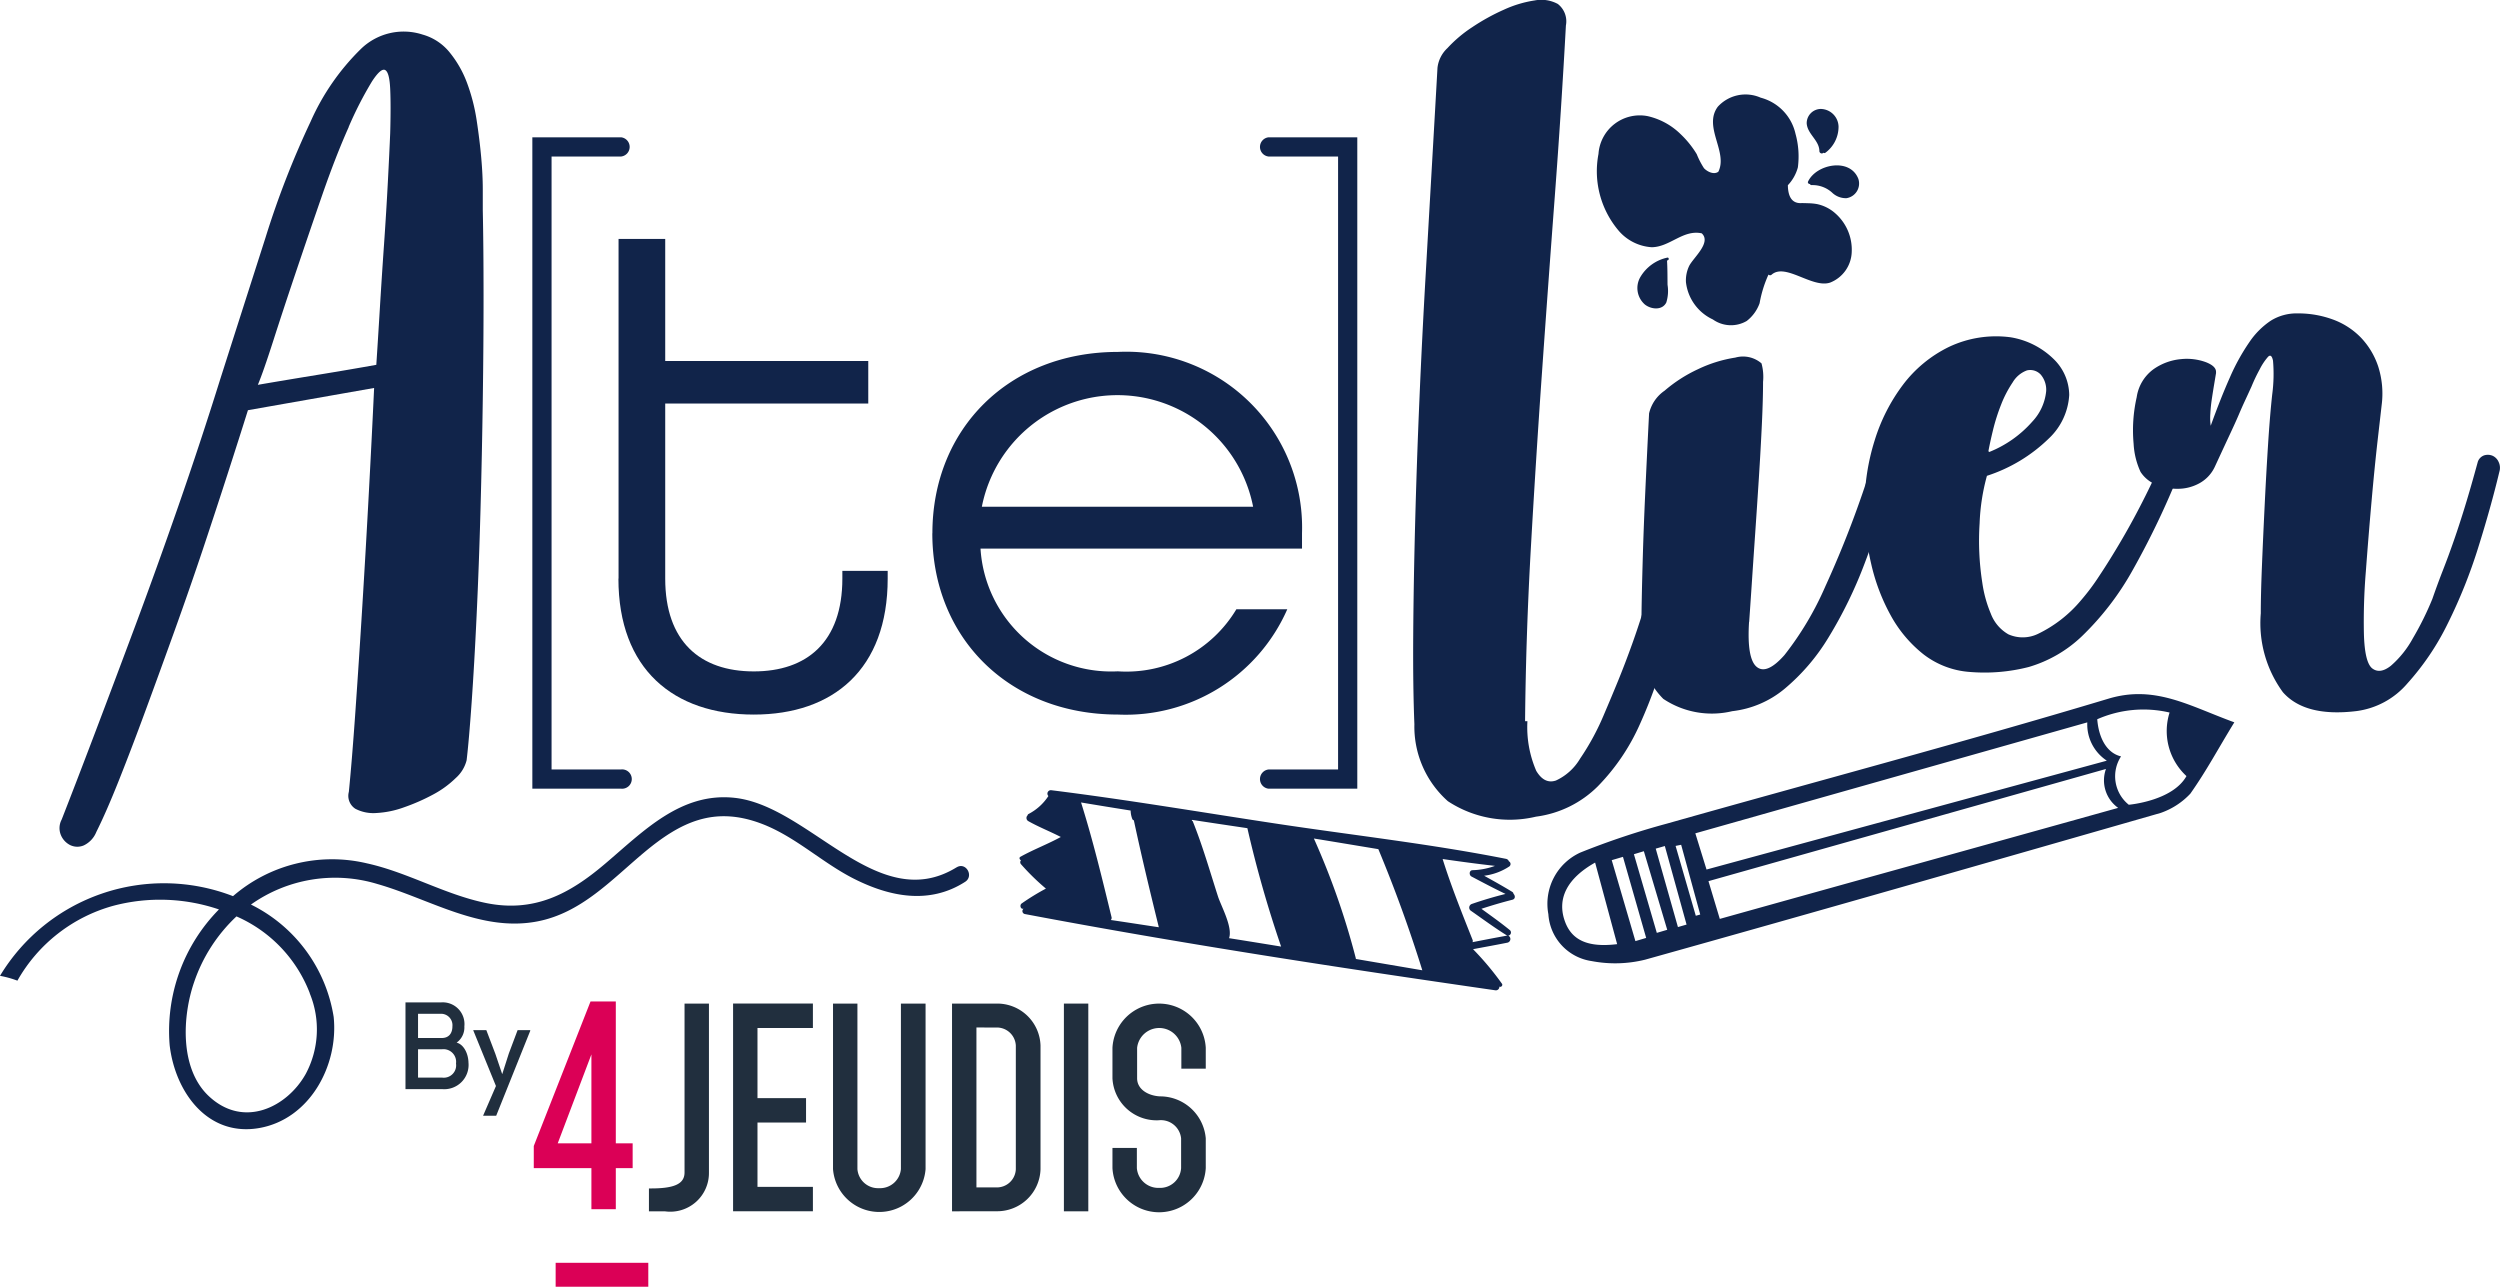
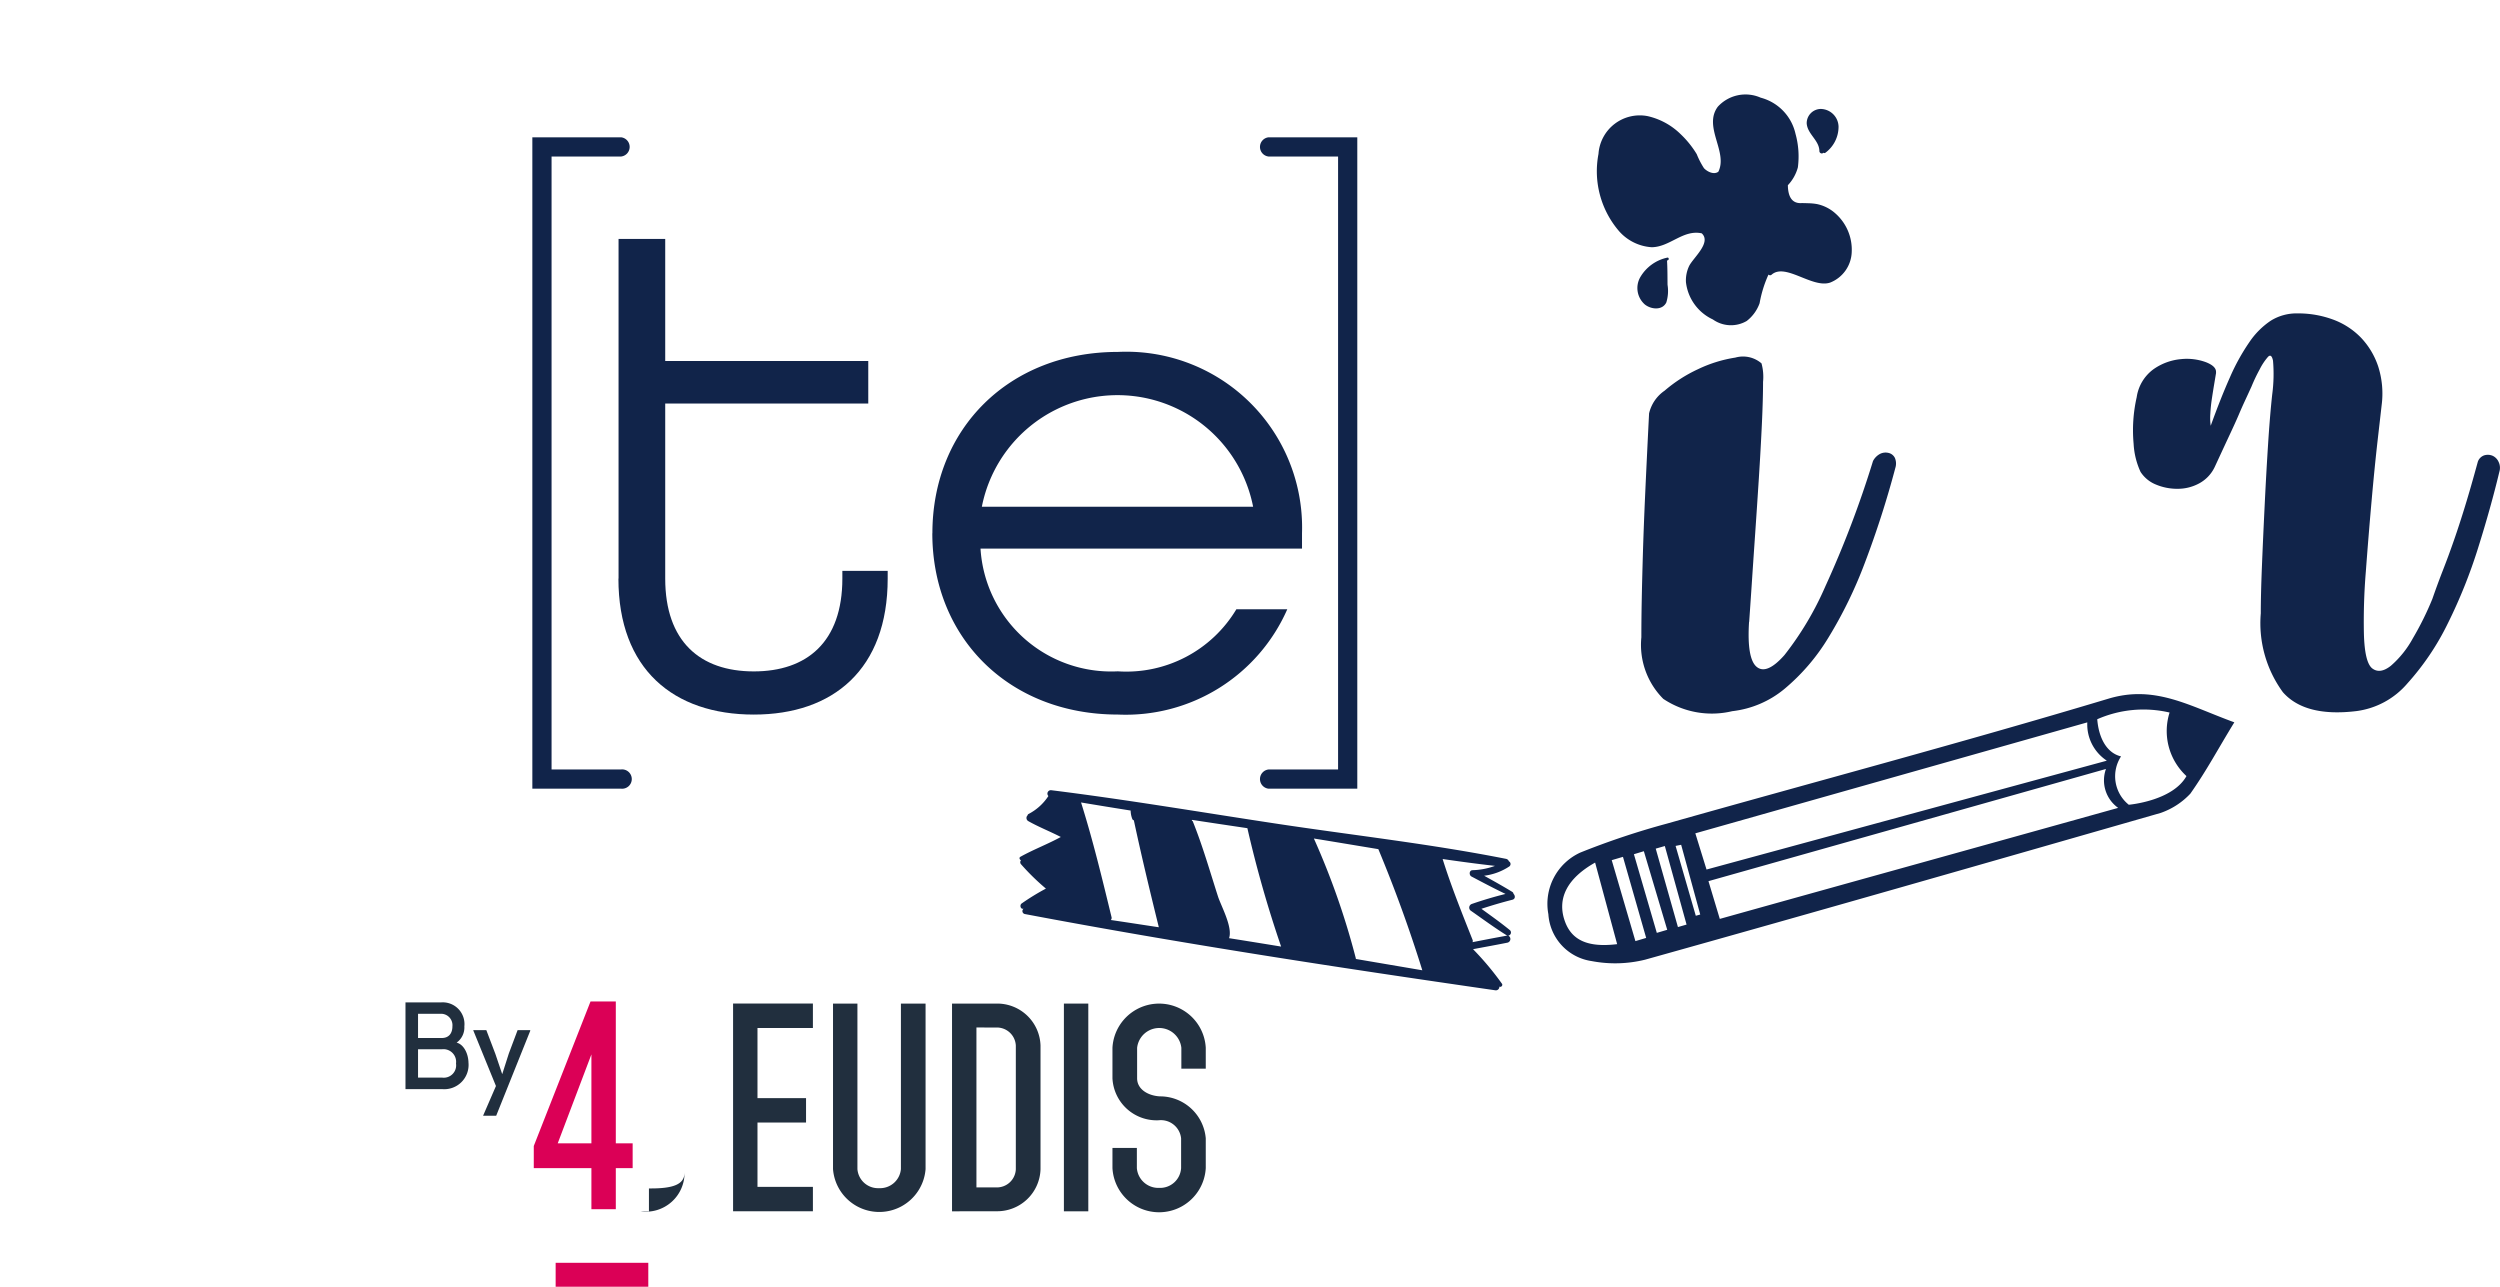
<svg xmlns="http://www.w3.org/2000/svg" width="129.277" height="66.538" viewBox="0 0 129.277 66.538">
  <g id="Logotype" transform="translate(0 0)">
-     <path id="Tracé_7329" data-name="Tracé 7329" d="M32.975,31.95q-.437,1.393-1.034,3.243t-1.293,3.94q-.7,2.089-1.473,4.238t-1.492,4.1q-.717,1.95-1.373,3.6t-1.174,2.686a1.3,1.3,0,0,1-.656.7.847.847,0,0,1-.7-.02,1.01,1.01,0,0,1-.477-.517.936.936,0,0,1,.039-.8q.717-1.831,1.692-4.4t2.089-5.552q1.113-2.984,2.249-6.248t2.168-6.566q1.233-3.86,2.348-7.342a45.985,45.985,0,0,1,2.329-5.989,12.126,12.126,0,0,1,2.607-3.761,3.169,3.169,0,0,1,3.183-.736,2.749,2.749,0,0,1,1.393.915,5.539,5.539,0,0,1,.9,1.572,9.642,9.642,0,0,1,.5,1.93q.158,1.036.239,1.95t.08,1.651V21.6q.039,1.871.04,4.417t-.04,5.392q-.04,2.846-.119,5.73t-.2,5.432q-.12,2.546-.259,4.517t-.258,2.964a1.822,1.822,0,0,1-.558.915,5.071,5.071,0,0,1-1.174.856,10.212,10.212,0,0,1-1.493.657,4.918,4.918,0,0,1-1.452.3,2.021,2.021,0,0,1-1.075-.219.794.794,0,0,1-.338-.875q.159-1.592.338-4.139t.358-5.452q.179-2.9.338-5.87T39.5,30.8Zm5.213-14.645q-.677,1.513-1.373,3.522t-1.353,3.96q-.657,1.95-1.174,3.562t-.8,2.289q1.393-.239,3.1-.518t3.025-.517q.079-1.194.179-2.845t.219-3.363q.119-1.711.2-3.263t.12-2.508q.039-1.432,0-2.288t-.259-.975q-.219-.12-.676.577a18.981,18.981,0,0,0-1.214,2.368" transform="translate(-20.154 -10.738)" fill="#11244a" />
    <path id="Tracé_7330" data-name="Tracé 7330" d="M241.287,110.774V93.211H243.7v6.311H254.2v2.2H243.7v9.052c0,3.246,1.8,4.8,4.58,4.8,2.741,0,4.58-1.515,4.58-4.8v-.4h2.344v.4c0,4.688-2.813,7.032-6.924,7.032-4.147,0-7-2.344-7-7.032" transform="translate(-209.301 -80.855)" fill="#11244a" />
    <path id="Tracé_7331" data-name="Tracé 7331" d="M363.712,146.656c0-5.409,3.967-9.376,9.593-9.376a9.091,9.091,0,0,1,9.52,9.376v.794H366.2a6.772,6.772,0,0,0,7.1,6.347,6.631,6.631,0,0,0,6.131-3.21h2.633a9.125,9.125,0,0,1-8.763,5.445c-5.626,0-9.593-3.967-9.593-9.376m16.589-1.37a7.148,7.148,0,0,0-14.028,0Z" transform="translate(-315.497 -119.082)" fill="#11244a" />
-     <path id="Tracé_7332" data-name="Tracé 7332" d="M557.128,37.295a5.689,5.689,0,0,0,.457,2.567q.418.7,1.015.5a2.823,2.823,0,0,0,1.253-1.134,12.9,12.9,0,0,0,1.254-2.328q.358-.835.716-1.711t.736-1.93q.378-1.055.757-2.328t.816-2.905a.834.834,0,0,1,.477-.437.766.766,0,0,1,.517.02.842.842,0,0,1,.4.378.867.867,0,0,1,.08.637l-1.194,4.616a25.366,25.366,0,0,1-1.472,4.218,10.9,10.9,0,0,1-2.169,3.2,5.532,5.532,0,0,1-3.2,1.572,5.826,5.826,0,0,1-4.557-.8,5.157,5.157,0,0,1-1.731-3.98q-.079-1.95-.06-4.656t.1-5.771q.08-3.064.219-6.327t.319-6.387q.178-3.124.338-5.909t.279-4.9a1.645,1.645,0,0,1,.517-1.015A6.766,6.766,0,0,1,554.283,1.4a10.837,10.837,0,0,1,1.632-.9,5.952,5.952,0,0,1,1.592-.478A1.8,1.8,0,0,1,558.7.205a1.136,1.136,0,0,1,.418,1.114q-.238,4.378-.577,8.875t-.657,9.033q-.319,4.537-.577,9.094t-.3,8.974Z" transform="translate(-478.144 0)" fill="#11244a" />
    <path id="Tracé_7333" data-name="Tracé 7333" d="M645.824,152.939q-.119,1.91.4,2.328t1.433-.617a16.142,16.142,0,0,0,2.109-3.542,53.141,53.141,0,0,0,2.467-6.487.863.863,0,0,1,.378-.378.635.635,0,0,1,.438-.04.484.484,0,0,1,.318.259.748.748,0,0,1,.02.518,49.5,49.5,0,0,1-1.572,4.895,22.61,22.61,0,0,1-1.89,3.88,10.588,10.588,0,0,1-2.268,2.646,5.135,5.135,0,0,1-2.706,1.154,4.519,4.519,0,0,1-3.562-.637,3.954,3.954,0,0,1-1.134-3.183q0-.916.02-1.95t.06-2.388q.04-1.353.119-3.1t.2-4.139a1.959,1.959,0,0,1,.8-1.174,7.437,7.437,0,0,1,1.731-1.114,6.905,6.905,0,0,1,1.93-.6,1.462,1.462,0,0,1,1.353.3,2.653,2.653,0,0,1,.08.955q0,.875-.06,2.169t-.159,2.846q-.1,1.552-.2,3t-.179,2.646q-.081,1.194-.12,1.751" transform="translate(-555.379 -120.779)" fill="#11244a" />
-     <path id="Tracé_7334" data-name="Tracé 7334" d="M742.913,137.056a.422.422,0,0,1,.3-.259.64.64,0,0,1,.418.02.559.559,0,0,1,.3.279.5.5,0,0,1-.06.477v-.04a42.19,42.19,0,0,1-2.686,5.751,14.592,14.592,0,0,1-2.626,3.422,6.688,6.688,0,0,1-2.746,1.592,9.162,9.162,0,0,1-3.044.259,4.425,4.425,0,0,1-2.408-.915,6.615,6.615,0,0,1-1.691-2.01,10.156,10.156,0,0,1-1.015-2.686,13.154,13.154,0,0,1-.338-2.945,11.322,11.322,0,0,1,.517-3.4,9.358,9.358,0,0,1,1.473-2.9,6.6,6.6,0,0,1,2.368-1.95,5.689,5.689,0,0,1,3.2-.5,4.13,4.13,0,0,1,2.209,1.114,2.62,2.62,0,0,1,.816,1.871,3.352,3.352,0,0,1-1.055,2.248,8.2,8.2,0,0,1-3.2,1.93,10.651,10.651,0,0,0-.378,2.448,14.02,14.02,0,0,0,.139,3.084,6.413,6.413,0,0,0,.438,1.592,2.071,2.071,0,0,0,.915,1.075,1.821,1.821,0,0,0,1.513-.02,6.654,6.654,0,0,0,2.228-1.731,11.322,11.322,0,0,0,.955-1.274q.557-.835,1.174-1.89t1.213-2.248q.6-1.194,1.075-2.387m-9.153.119a5.859,5.859,0,0,0,2.228-1.572,2.676,2.676,0,0,0,.716-1.572,1.21,1.21,0,0,0-.279-.856.739.739,0,0,0-.716-.219,1.431,1.431,0,0,0-.736.617,5.86,5.86,0,0,0-.6,1.154,9.933,9.933,0,0,0-.418,1.314q-.159.656-.238,1.094Z" transform="translate(-630.899 -113.809)" fill="#11244a" />
    <path id="Tracé_7335" data-name="Tracé 7335" d="M836.4,125.293l-.1.6c-.04.238-.08.491-.12.756s-.067.524-.079.776a2.847,2.847,0,0,0,.02.617q.516-1.433.995-2.507a10.806,10.806,0,0,1,1-1.811,4.069,4.069,0,0,1,1.11-1.114,2.521,2.521,0,0,1,1.383-.378,5.208,5.208,0,0,1,1.837.318,3.865,3.865,0,0,1,1.443.935,3.973,3.973,0,0,1,.893,1.493,4.611,4.611,0,0,1,.179,1.989q-.04.358-.2,1.751t-.319,3.184q-.159,1.79-.3,3.681a31.506,31.506,0,0,0-.1,3.2q.039,1.512.438,1.811t.955-.139a5.109,5.109,0,0,0,1.134-1.413,15.615,15.615,0,0,0,1.015-2.05q.278-.8.557-1.512t.557-1.513q.279-.8.577-1.771t.657-2.288a.533.533,0,0,1,.338-.338.642.642,0,0,1,.418.02.619.619,0,0,1,.318.319.694.694,0,0,1,.04.517q-.438,1.831-1.094,3.92a26.56,26.56,0,0,1-1.572,3.92,13.385,13.385,0,0,1-2.089,3.1,4.169,4.169,0,0,1-2.644,1.432q-2.647.318-3.792-.975a6.049,6.049,0,0,1-1.145-4.079q0-.955.059-2.427t.139-3.1q.078-1.631.177-3.183t.218-2.626a7.994,7.994,0,0,0,.039-1.731q-.079-.378-.257-.2a3.07,3.07,0,0,0-.436.657,8.568,8.568,0,0,0-.417.875q-.2.438-.339.737c-.093.2-.2.437-.318.716s-.279.63-.478,1.055-.457.982-.776,1.671a1.869,1.869,0,0,1-.8.836,2.311,2.311,0,0,1-1.115.278,2.821,2.821,0,0,1-1.114-.218,1.7,1.7,0,0,1-.8-.657,3.957,3.957,0,0,1-.358-1.452,7.73,7.73,0,0,1,.159-2.408,2.178,2.178,0,0,1,.876-1.453,2.924,2.924,0,0,1,1.413-.517,2.88,2.88,0,0,1,1.294.159q.556.219.517.537" transform="translate(-721.803 -106.026)" fill="#11244a" />
    <path id="Tracé_7336" data-name="Tracé 7336" d="M212.251,87.242h-4.587V53.558h4.587a.5.5,0,0,1,0,.994h-3.593V86.247h3.593a.5.5,0,1,1,0,.994" transform="translate(-180.136 -46.458)" fill="#11244a" />
    <path id="Tracé_7337" data-name="Tracé 7337" d="M496.194,87.242h-4.587a.5.5,0,0,1,0-.994H495.2V54.552h-3.593a.5.5,0,0,1,0-.994h4.587Z" transform="translate(-426.007 -46.458)" fill="#11244a" />
    <path id="Tracé_7338" data-name="Tracé 7338" d="M639.326,272.193c-.91,1.486-1.406,2.45-2.274,3.689a3.813,3.813,0,0,1-1.54,1c-8.881,2.549-17.762,5.1-26.659,7.588a6.445,6.445,0,0,1-2.758.073,2.618,2.618,0,0,1-2.242-2.423,2.914,2.914,0,0,1,1.655-3.191,40.14,40.14,0,0,1,4.491-1.5c7.607-2.152,15.249-4.183,22.819-6.457,2.41-.724,4.185.381,6.508,1.225m-7.6,0-20.274,5.739.579,1.872,20.7-5.629a2.242,2.242,0,0,1-1.01-1.983m-19.589,8.217.585,1.948c6.883-1.925,13.843-3.852,20.6-5.741a1.745,1.745,0,0,1-.631-2.012l-20.55,5.8m23.843-8.717a5.927,5.927,0,0,0-3.744.346c.078.984.5,1.748,1.231,1.921a1.886,1.886,0,0,0,.4,2.5s2.26-.19,2.983-1.482a3.168,3.168,0,0,1-.872-3.29m-29.707,7.763c-1.443.81-1.949,1.838-1.593,2.949.333,1.039,1.167,1.46,2.732,1.269l-1.139-4.217m2.082,4.06.558-.165-1.2-4.192-.581.171,1.224,4.185m1.107-.425.539-.159-1.209-4.064-.514.156,1.184,4.066m1.093-.3.446-.128-1.124-4.062-.471.135,1.148,4.055m.167-4.254-.288.058,1.045,3.612.23-.063-.987-3.607" transform="translate(-523.785 -234.844)" fill="#11244a" />
    <path id="Tracé_7339" data-name="Tracé 7339" d="M421.2,316.44c.589-.111,1.178-.217,1.765-.334a.194.194,0,0,0,.046-.365.163.163,0,0,0,.091-.278c-.476-.39-.981-.747-1.479-1.109.529-.174,1.061-.331,1.6-.468.164-.041.154-.214.06-.306a.135.135,0,0,0-.063-.1c-.477-.293-.967-.564-1.457-.836a3.03,3.03,0,0,0,1.305-.482.157.157,0,0,0-.024-.264.2.2,0,0,0-.156-.129c-3.876-.768-7.839-1.211-11.747-1.8s-7.828-1.259-11.759-1.747a.177.177,0,0,0-.15.3,2.73,2.73,0,0,1-1.025.928.085.085,0,0,0-.05.069.188.188,0,0,0,.033.3c.543.307,1.129.535,1.684.821-.677.371-1.416.647-2.091,1.025-.082.045-.04.153.032.177a.156.156,0,0,0,0,.207,12.025,12.025,0,0,0,1.288,1.26,12.056,12.056,0,0,0-1.263.776c-.1.084-.052.3.1.265a.009.009,0,0,1,.006,0,.156.156,0,0,0,.069.275c8.049,1.524,16.219,2.772,24.327,3.943a.182.182,0,0,0,.21-.193c.085.056.193-.059.134-.146a15.011,15.011,0,0,0-1.488-1.779m1.126-4.316a3.636,3.636,0,0,1-1.158.223c-.181.005-.193.255-.055.328.584.308,1.166.616,1.759.9-.59.147-1.175.321-1.749.52a.2.2,0,0,0-.057.34c.62.432,1.23.884,1.873,1.284a.331.331,0,0,0,.045.016.187.187,0,0,0-.056,0c-.588.105-1.176.22-1.763.334a.142.142,0,0,0,0-.127c-.549-1.384-1.1-2.751-1.545-4.172.9.13,1.8.252,2.7.353m-19.859,2.8a.156.156,0,0,0,.039-.144c-.483-1.986-.964-3.986-1.578-5.934q1.282.215,2.565.418a1.258,1.258,0,0,0,.084.434.123.123,0,0,0,.082.073c.394,1.849.839,3.693,1.291,5.528-.828-.124-1.655-.254-2.484-.375m6.116.94c.2-.569-.416-1.667-.573-2.158-.416-1.294-.792-2.614-1.3-3.876a.067.067,0,0,0-.052-.041l.007-.043q1.432.218,2.865.43a60.222,60.222,0,0,0,1.745,6.122q-1.347-.221-2.693-.434m6.557,1.076c0-.009,0-.021,0-.03a38.985,38.985,0,0,0-2.17-6.2c1.109.18,2.222.367,3.333.55q1.284,3.081,2.274,6.264l-3.436-.585" transform="translate(-345.018 -267.359)" fill="#11244a" />
    <path id="Tracé_7340" data-name="Tracé 7340" d="M635.006,46.687a1.761,1.761,0,0,0,1.1-1.55,2.505,2.505,0,0,0-.881-2.054,2.056,2.056,0,0,0-.924-.452,2.892,2.892,0,0,0-.4-.04c-.123-.005-.245-.007-.366-.01-.479.038-.721-.274-.73-.924a2.155,2.155,0,0,0,.517-.92A4.365,4.365,0,0,0,633.2,39a2.493,2.493,0,0,0-1.8-1.869,1.938,1.938,0,0,0-2.219.469c-.767,1.04.538,2.334.029,3.36-.217.162-.551.018-.742-.181a4.247,4.247,0,0,1-.375-.726,4.961,4.961,0,0,0-.833-1.035,3.553,3.553,0,0,0-1.712-.934,2.14,2.14,0,0,0-2.536,1.956,4.751,4.751,0,0,0,1.076,4.007,2.456,2.456,0,0,0,1.673.817c.942-.006,1.622-.926,2.59-.718.516.479-.442,1.262-.653,1.692a1.736,1.736,0,0,0-.163.835,2.43,2.43,0,0,0,1.393,1.927,1.615,1.615,0,0,0,1.749.078,2.015,2.015,0,0,0,.667-.92,6.177,6.177,0,0,1,.459-1.48.116.116,0,0,0,.168,0c.722-.618,2.12.747,3.042.407" transform="translate(-540.353 -32.08)" fill="#11244a" />
    <path id="Tracé_7341" data-name="Tracé 7341" d="M640.3,101.864c-.005-.417,0-.837-.027-1.252l0,0c.019-.01.037-.018.054-.029.064-.034.034-.147-.042-.126a2.133,2.133,0,0,0-1.4,1.019,1.13,1.13,0,0,0,.238,1.4c.318.258.9.326,1.113-.1a2.005,2.005,0,0,0,.065-.908" transform="translate(-554.07 -87.134)" fill="#11244a" />
-     <path id="Tracé_7342" data-name="Tracé 7342" d="M705.306,65.449a.108.108,0,0,0,.1.062,1.5,1.5,0,0,1,1.082.415,1.025,1.025,0,0,0,.713.261.767.767,0,0,0,.615-1c-.431-1.112-2.179-.761-2.6.141-.032.072.03.126.094.126" transform="translate(-611.72 -55.939)" fill="#11244a" />
    <path id="Tracé_7343" data-name="Tracé 7343" d="M704.767,43.252c.044.547.646.863.655,1.417a.124.124,0,0,0,.214.087.073.073,0,0,0,.1,0,1.673,1.673,0,0,0,.677-1.347.937.937,0,0,0-.91-.915.737.737,0,0,0-.737.758" transform="translate(-611.34 -36.86)" fill="#11244a" />
-     <path id="Tracé_7344" data-name="Tracé 7344" d="M49.466,314.624c-4.075,2.512-7.585-3.162-11.467-3.592-2.8-.311-4.742,1.745-6.7,3.4-1.841,1.567-3.68,2.554-6.19,2.033-2.126-.441-4.031-1.585-6.15-2.05a7.829,7.829,0,0,0-6.91,1.7A9.9,9.9,0,0,0,0,320.235a5.2,5.2,0,0,1,.9.25,8.2,8.2,0,0,1,4.966-3.874,9.464,9.464,0,0,1,5.456.191,8.952,8.952,0,0,0-2.548,7.027c.282,2.408,1.953,4.735,4.618,4.279,2.629-.455,4.122-3.24,3.862-5.75a7.847,7.847,0,0,0-4.277-5.809,7.522,7.522,0,0,1,6.541-1.061c2.711.775,5.347,2.5,8.279,1.931,2.27-.441,3.821-2.152,5.52-3.571,1.864-1.556,3.6-2.412,6.065-1.479,1.758.668,3.126,2.015,4.792,2.854,1.862.937,3.9,1.33,5.734.151.469-.3.038-1.044-.441-.748m-33.451,6.513a4.884,4.884,0,0,1-.2,4.157c-.951,1.719-3.218,2.871-5.036,1.143-1.5-1.428-1.347-4.123-.742-5.877a8.34,8.34,0,0,1,2.19-3.4,7.1,7.1,0,0,1,3.793,3.975" transform="translate(0 -269.774)" fill="#11244a" />
-     <path id="Tracé_7345" data-name="Tracé 7345" d="M253.144,402.223v-1.183c1.3.013,1.841-.223,1.841-.828v-8.73h1.262v8.73a2,2,0,0,1-2.275,2.012Z" transform="translate(-219.587 -339.585)" fill="#212f3e" />
+     <path id="Tracé_7345" data-name="Tracé 7345" d="M253.144,402.223v-1.183c1.3.013,1.841-.223,1.841-.828v-8.73v8.73a2,2,0,0,1-2.275,2.012Z" transform="translate(-219.587 -339.585)" fill="#212f3e" />
    <path id="Tracé_7346" data-name="Tracé 7346" d="M290.1,391.481v1.262h-2.866v3.629h2.511v1.262h-2.511v3.326H290.1v1.262h-4.128V391.481Z" transform="translate(-248.064 -339.586)" fill="#212f3e" />
    <path id="Tracé_7347" data-name="Tracé 7347" d="M328.463,400.04v-8.559h1.275v8.559a2.4,2.4,0,0,1-4.786,0v-8.559h1.262v8.559a1.07,1.07,0,0,0,1.118.986,1.083,1.083,0,0,0,1.131-.986" transform="translate(-281.876 -339.585)" fill="#212f3e" />
    <path id="Tracé_7348" data-name="Tracé 7348" d="M371.371,402.223V391.481h2.288a2.24,2.24,0,0,1,2.288,2.169v6.4a2.24,2.24,0,0,1-2.288,2.169Zm1.262-9.506v8.27h1.025a.981.981,0,0,0,1.012-.934v-6.4a.981.981,0,0,0-1.012-.934Z" transform="translate(-322.141 -339.585)" fill="#212f3e" />
    <rect id="Rectangle_6853" data-name="Rectangle 6853" width="1.262" height="10.742" transform="translate(55.015 51.896)" fill="#212f3e" />
    <path id="Tracé_7349" data-name="Tracé 7349" d="M435.23,395.346c0,.552.539.894,1.17.933a2.372,2.372,0,0,1,2.38,2.169v1.538a2.416,2.416,0,0,1-4.825,0v-1.039h1.262v1.039a1.112,1.112,0,0,0,1.157,1.025,1.087,1.087,0,0,0,1.131-1.025v-1.538a1.051,1.051,0,0,0-1.157-.933,2.285,2.285,0,0,1-2.393-2.169v-1.578a2.416,2.416,0,0,1,4.825,0v1.078h-1.262v-1.078a1.151,1.151,0,0,0-2.288,0Z" transform="translate(-376.429 -339.585)" fill="#212f3e" />
    <rect id="Rectangle_6854" data-name="Rectangle 6854" width="4.791" height="1.239" transform="translate(28.733 65.299)" fill="#db0056" />
    <path id="Tracé_7350" data-name="Tracé 7350" d="M211.2,399.3H208.22v-1.146l2.934-7.472h1.308v7.334h.871V399.3h-.871v2.124H211.2Zm0-1.283v-4.6l-1.742,4.6Z" transform="translate(-180.618 -338.894)" fill="#db0056" />
    <path id="Tracé_7351" data-name="Tracé 7351" d="M161.46,394.168a1.258,1.258,0,0,1-1.369,1.343H158.2v-4.483h1.829a1.124,1.124,0,0,1,1.215,1.241.96.96,0,0,1-.4.838c.39.1.614.607.614,1.061m-1.381-1.3c.377,0,.55-.256.55-.607a.59.59,0,0,0-.588-.646h-1.19v1.253Zm-1.228.582v1.465h1.241a.64.64,0,0,0,.723-.729.654.654,0,0,0-.723-.736Z" transform="translate(-137.232 -339.192)" fill="#212f3e" />
    <path id="Tracé_7352" data-name="Tracé 7352" d="M184.637,401.834h.672l.467,1.228.352,1.042h.006l.339-1.061.454-1.209h.652v.038l-1.759,4.388h-.678l.665-1.535-1.171-2.872Z" transform="translate(-160.161 -348.566)" fill="#212f3e" />
  </g>
</svg>